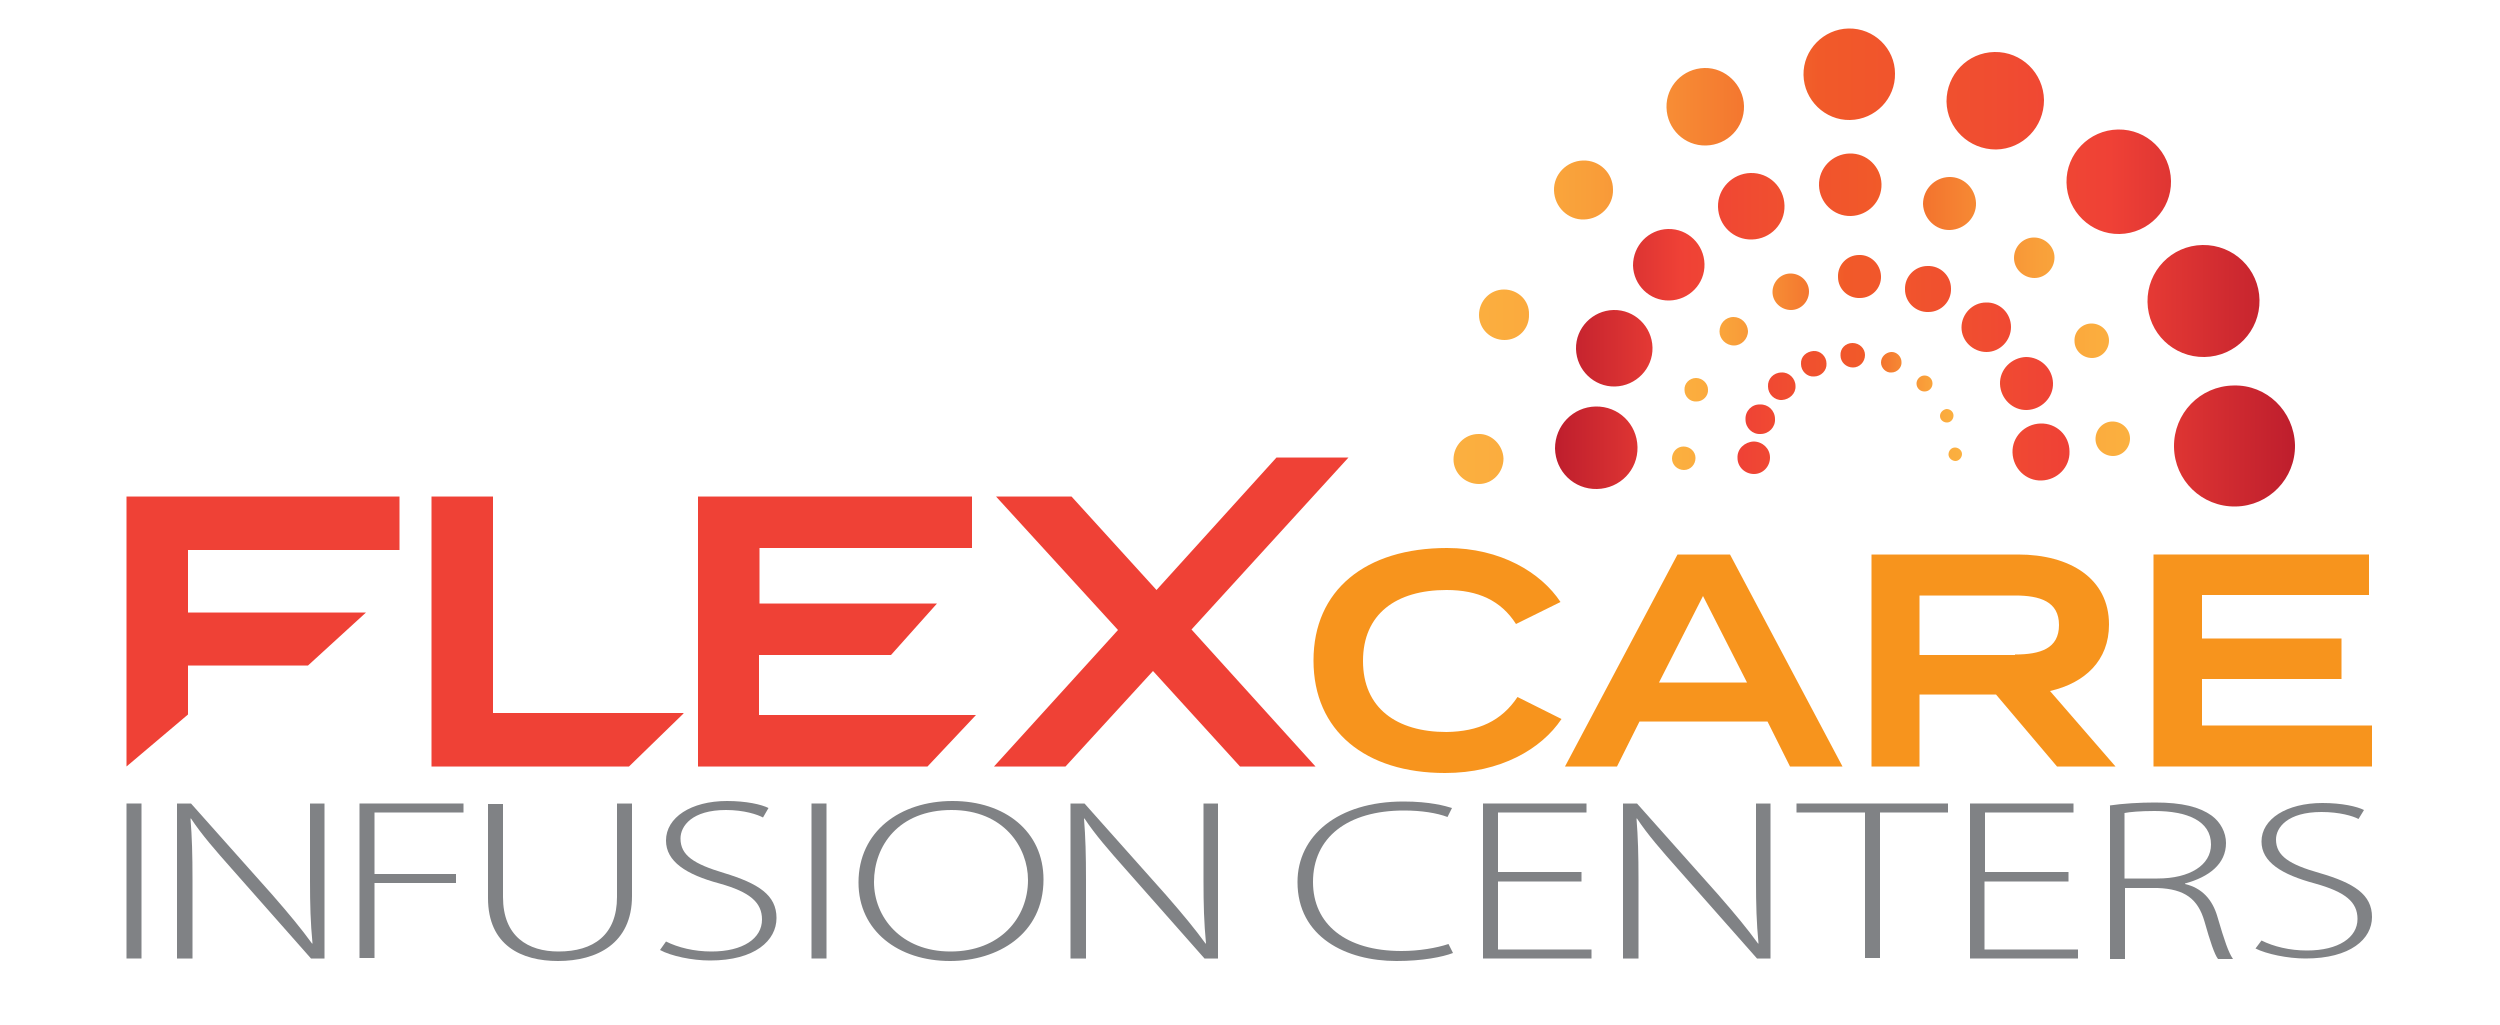
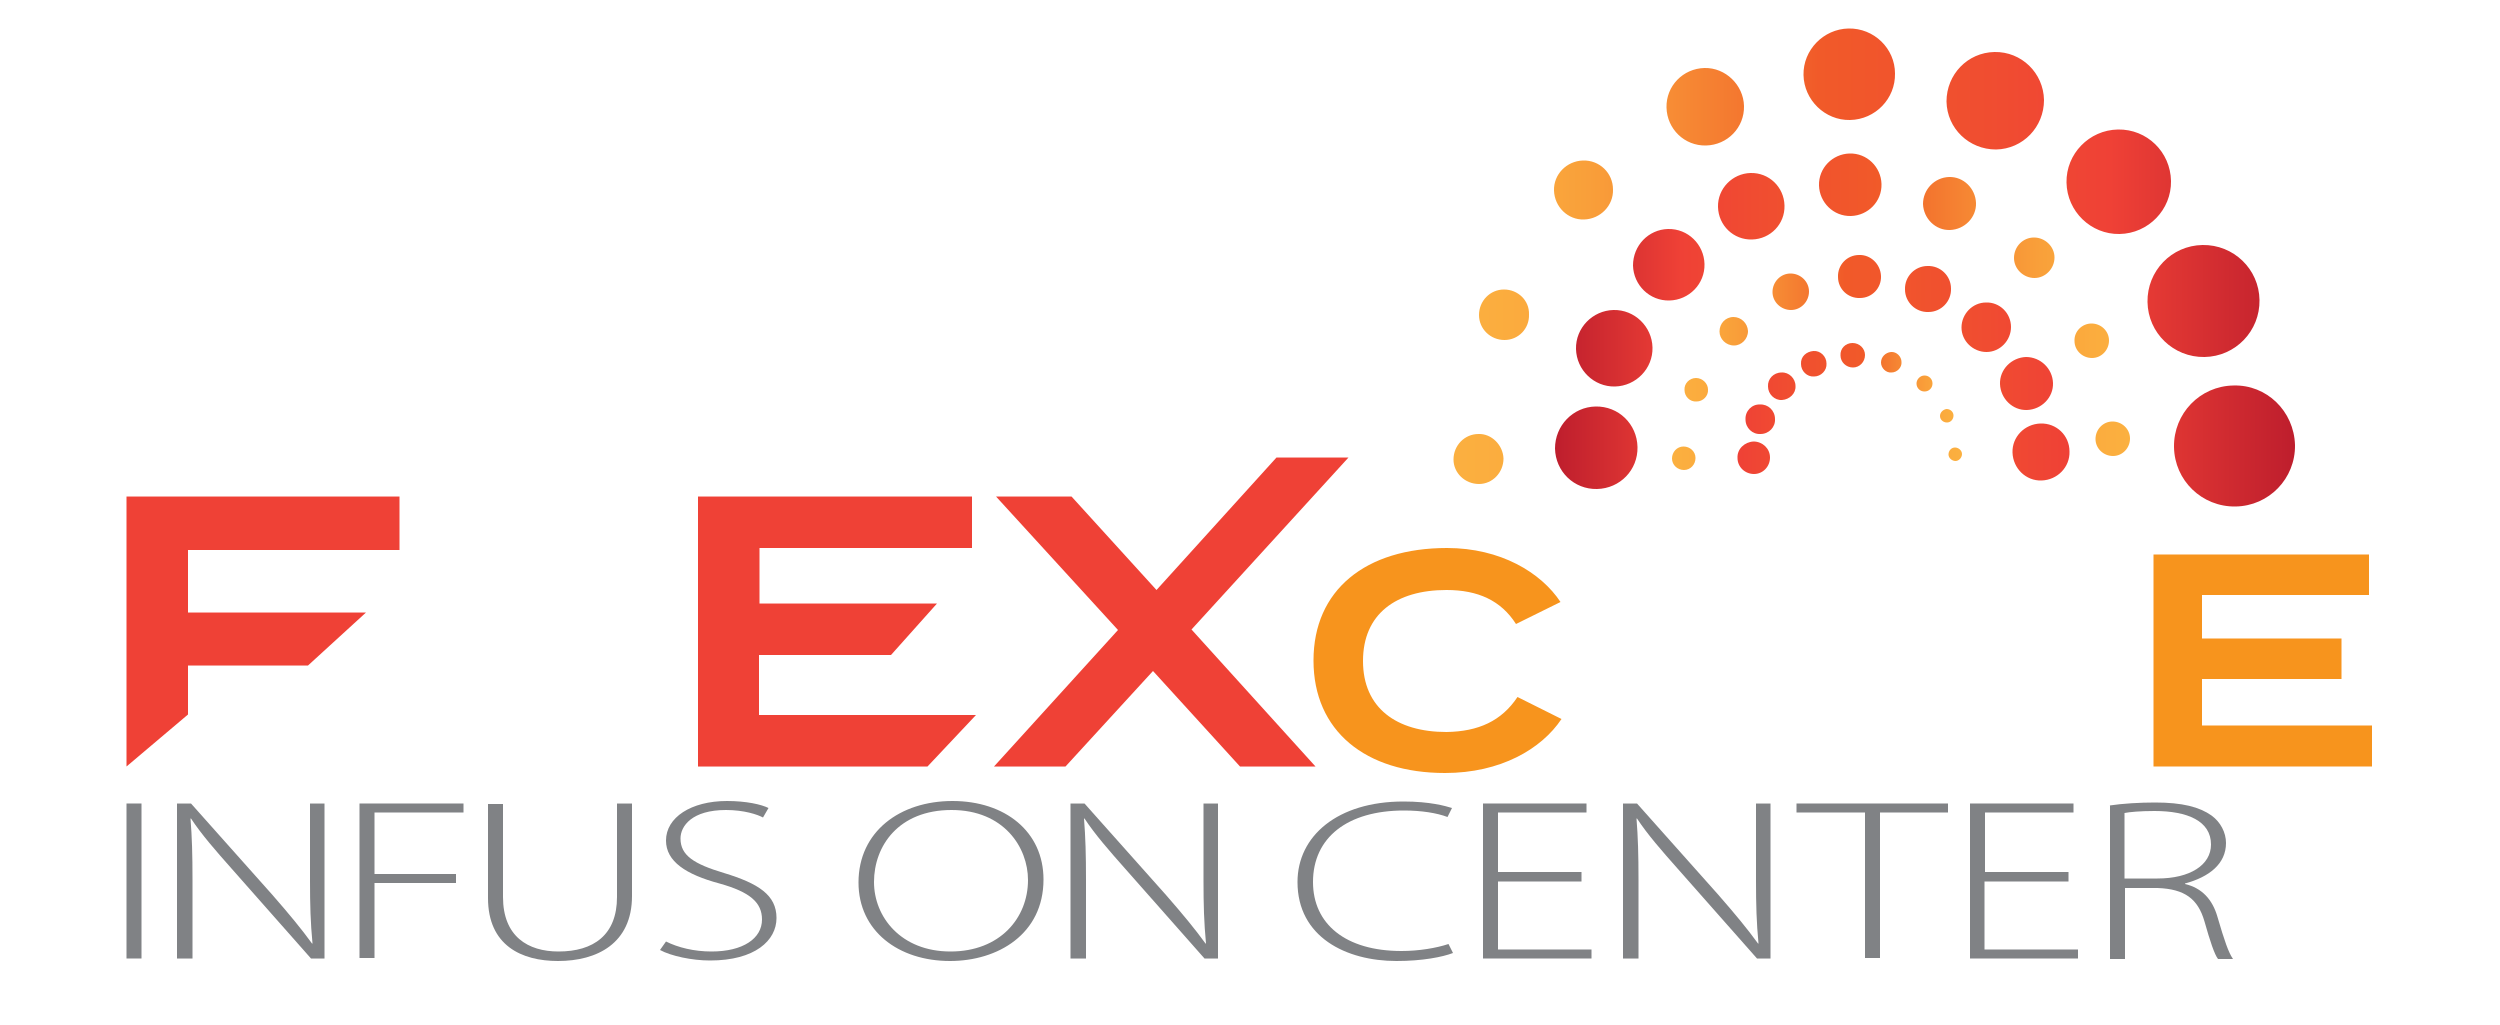
<svg xmlns="http://www.w3.org/2000/svg" version="1.1" x="0px" y="0px" viewBox="0 0 500 205" xml:space="preserve">
  <g id="Layer_1">
    <path fill="#EF4136" d="M37.6,110v12.5h35.6l-11.6,10.6h-24v9.8l-12.3,10.4v-54h54.6V110H37.6z" />
-     <path fill="#EF4136" d="M136.7,142.7l-10.9,10.6H86.3v-54h12.3v43.3H136.7z" />
    <path fill="#EF4136" d="M195.2,143l-9.7,10.3h-45.9v-54h54.8v10.3h-42.5v11.1h35.5l-9.2,10.3h-26.4V143H195.2z" />
    <path fill="#EF4136" d="M238.3,125.9l24.8,27.4H248l-17.4-19.1l-17.5,19.1h-14.3l24.8-27.3l-24.4-26.7h15.1l17,18.7l24-26.5h14.4 L238.3,125.9z" />
    <g>
      <path fill="#F7941D" d="M303.5,139.4l8.8,4.4c-4,6-12.2,10.8-23.3,10.8c-15.9,0-26.3-8.4-26.3-22.5s10.4-22.5,26.7-22.5 c10.7,0,18.8,4.9,22.7,10.8l-8.9,4.4c-3-4.7-7.6-6.8-13.9-6.8c-10.1,0-16.7,4.8-16.7,14.2s6.7,14.2,16.7,14.2 C295.7,146.3,300.3,144.2,303.5,139.4z" />
-       <path fill="#F7941D" d="M353.5,144.3h-25.6l-4.5,9H313l22.5-42.4H346l22.5,42.4H358L353.5,144.3z M349.4,136.5l-8.8-17.3 l-8.8,17.3H349.4z" />
-       <path fill="#F7941D" d="M411.4,153.3l-12.2-14.4h-15.3v14.4h-9.6v-42.4h29.3c10.4,0,18.2,4.8,18.2,14c0,7.2-4.8,11.7-11.8,13.3 l13.1,15.1H411.4z M403,130.9c5.1,0,8.8-1.2,8.8-5.9c0-4.7-3.8-5.9-8.8-5.9h-19.1v11.9H403z" />
      <path fill="#F7941D" d="M474.4,145.2v8.1h-43.7v-42.4h43.1v8.1h-33.4v8.7h27.9v8.1h-27.9v9.3H474.4z" />
    </g>
    <g>
      <linearGradient id="SVGID_1_" gradientUnits="userSpaceOnUse" x1="290.593" y1="53.462" x2="458.949" y2="53.462">
        <stop offset="0" style="stop-color:#FBB040" />
        <stop offset="6.846853e-02" style="stop-color:#FBAC3E" />
        <stop offset="0.156" style="stop-color:#F9A03A" />
        <stop offset="0.255" style="stop-color:#F78D35" />
        <stop offset="0.36" style="stop-color:#F3732E" />
        <stop offset="0.434" style="stop-color:#F15A29" />
        <stop offset="0.654" style="stop-color:#F04C31" />
        <stop offset="0.781" style="stop-color:#EF4136" />
        <stop offset="1" style="stop-color:#BE1E2D" />
      </linearGradient>
      <path fill="url(#SVGID_1_)" d="M300.7,91.7c0,2.8-2.2,5.1-4.9,5.1c-2.8,0-5.1-2.2-5.1-4.9c0-2.8,2.2-5.1,5-5.1 C298.3,86.7,300.6,89,300.7,91.7z M446.7,77.1c-6.7,0.1-12,5.6-11.9,12.3c0.1,6.7,5.6,12,12.3,11.9c6.7-0.1,12-5.6,11.9-12.3 C458.8,82.2,453.3,76.9,446.7,77.1z M369.7,5.7c-5,0.1-9.1,4.3-9,9.3c0.1,5,4.3,9.1,9.3,9c5.1-0.1,9.1-4.3,9-9.3 C379,9.7,374.8,5.6,369.7,5.7z M300.8,57.9c-2.8,0-5,2.3-5,5.1c0,2.8,2.3,5,5.1,5c2.8,0,5-2.3,4.9-5.1 C305.9,60.1,303.6,57.9,300.8,57.9z M316.6,32.1c-3.3,0.1-5.9,2.8-5.8,6c0.1,3.3,2.8,5.9,6,5.8c3.3-0.1,5.9-2.8,5.8-6 C322.6,34.6,319.9,32,316.6,32.1z M340.9,13.6c-4.3,0.1-7.7,3.6-7.6,7.9c0.1,4.3,3.6,7.7,7.9,7.6c4.3-0.1,7.7-3.6,7.6-7.9 C348.7,17,345.1,13.5,340.9,13.6z M398.9,10.4c-5.4,0.1-9.6,4.5-9.6,9.9c0.1,5.4,4.5,9.6,9.9,9.6c5.4-0.1,9.6-4.5,9.6-9.9 C408.7,14.6,404.3,10.3,398.9,10.4z M423.6,25.9c-5.8,0.1-10.4,4.9-10.3,10.6c0.1,5.8,4.9,10.4,10.6,10.3 c5.8-0.1,10.4-4.9,10.3-10.6C434.1,30.4,429.4,25.8,423.6,25.9z M440.5,49c-6.2,0.1-11.1,5.2-11,11.4c0.1,6.2,5.2,11.1,11.4,11 c6.2-0.1,11.1-5.2,11-11.4C451.8,53.8,446.7,48.9,440.5,49z" />
      <linearGradient id="SVGID_00000023971087292914794050000003309223831035572355_" gradientUnits="userSpaceOnUse" x1="426.057" y1="64.272" x2="311.048" y2="64.272">
        <stop offset="0" style="stop-color:#FBB040" />
        <stop offset="6.846853e-02" style="stop-color:#FBAC3E" />
        <stop offset="0.156" style="stop-color:#F9A03A" />
        <stop offset="0.255" style="stop-color:#F78D35" />
        <stop offset="0.36" style="stop-color:#F3732E" />
        <stop offset="0.434" style="stop-color:#F15A29" />
        <stop offset="0.654" style="stop-color:#F04C31" />
        <stop offset="0.781" style="stop-color:#EF4136" />
        <stop offset="1" style="stop-color:#BE1E2D" />
      </linearGradient>
      <path fill="url(#SVGID_00000023971087292914794050000003309223831035572355_)" d="M422.5,84.3c1.9,0,3.5,1.5,3.5,3.4 c0,1.9-1.5,3.5-3.4,3.5c-1.9,0-3.5-1.5-3.5-3.4C419.1,85.9,420.6,84.3,422.5,84.3z M311,89.7c0.1,4.6,3.8,8.2,8.4,8.1 c4.6-0.1,8.2-3.8,8.1-8.4c-0.1-4.6-3.8-8.2-8.4-8.1C314.6,81.4,311,85.1,311,89.7z M363.8,37.1c0.1,3.4,2.9,6.2,6.4,6.1 c3.4-0.1,6.2-2.9,6.1-6.4c-0.1-3.4-2.9-6.2-6.4-6.1C366.5,30.8,363.7,33.6,363.8,37.1z M414.9,68.2c0,1.9,1.6,3.4,3.5,3.4 c1.9,0,3.4-1.6,3.4-3.5c0-1.9-1.6-3.4-3.5-3.4C416.4,64.7,414.8,66.3,414.9,68.2z M402.8,51.6c0,2.2,1.9,4,4.1,4 c2.2,0,4-1.9,4-4.1c0-2.2-1.9-4-4.1-4C404.6,47.5,402.8,49.3,402.8,51.6z M384.6,40.8c0.1,2.9,2.5,5.3,5.4,5.2 c2.9-0.1,5.3-2.5,5.2-5.4c-0.1-2.9-2.5-5.3-5.4-5.2C386.9,35.5,384.6,37.9,384.6,40.8z M343.6,41.4c0.1,3.7,3.1,6.6,6.8,6.5 c3.7-0.1,6.6-3.1,6.5-6.8c-0.1-3.7-3.1-6.6-6.8-6.5C346.5,34.7,343.5,37.7,343.6,41.4z M326.6,53.1c0.1,3.9,3.3,7.1,7.3,7 c3.9-0.1,7.1-3.3,7-7.3c-0.1-3.9-3.3-7.1-7.3-7C329.7,45.9,326.6,49.1,326.6,53.1z M315.2,69.8c0.1,4.2,3.6,7.6,7.8,7.5 c4.2-0.1,7.6-3.6,7.5-7.8c-0.1-4.2-3.6-7.6-7.8-7.5C318.5,62.1,315.1,65.6,315.2,69.8z" />
      <linearGradient id="SVGID_00000096060972915181709280000013714308524924672953_" gradientUnits="userSpaceOnUse" x1="334.354" y1="73.531" x2="413.918" y2="73.531">
        <stop offset="0" style="stop-color:#FBB040" />
        <stop offset="6.846853e-02" style="stop-color:#FBAC3E" />
        <stop offset="0.156" style="stop-color:#F9A03A" />
        <stop offset="0.255" style="stop-color:#F78D35" />
        <stop offset="0.36" style="stop-color:#F3732E" />
        <stop offset="0.434" style="stop-color:#F15A29" />
        <stop offset="0.792" style="stop-color:#F04C31" />
        <stop offset="1" style="stop-color:#EF4136" />
      </linearGradient>
      <path fill="url(#SVGID_00000096060972915181709280000013714308524924672953_)" d="M339.1,91.6c0,1.3-1,2.4-2.3,2.4 c-1.3,0-2.4-1-2.4-2.3c0-1.3,1-2.4,2.3-2.4C338,89.3,339.1,90.3,339.1,91.6z M408.1,84.7c-3.2,0.1-5.7,2.7-5.6,5.8 c0.1,3.2,2.7,5.7,5.8,5.6c3.2-0.1,5.7-2.7,5.6-5.8C413.9,87.1,411.3,84.6,408.1,84.7z M371.8,51c-2.4,0-4.3,2-4.2,4.4 c0,2.4,2,4.3,4.4,4.2c2.4,0,4.3-2,4.2-4.4C376.1,52.8,374.1,50.9,371.8,51z M339.2,75.6c-1.3,0-2.4,1.1-2.3,2.4 c0,1.3,1.1,2.4,2.4,2.3c1.3,0,2.4-1.1,2.3-2.4C341.6,76.7,340.5,75.6,339.2,75.6z M346.7,63.4c-1.6,0-2.8,1.3-2.8,2.9 c0,1.5,1.3,2.8,2.9,2.8c1.5,0,2.8-1.3,2.8-2.9C349.5,64.6,348.2,63.4,346.7,63.4z M358.1,54.7c-2,0-3.6,1.7-3.6,3.7 c0,2,1.7,3.6,3.7,3.6c2,0,3.6-1.7,3.6-3.7C361.8,56.3,360.1,54.7,358.1,54.7z M385.5,53.2c-2.5,0-4.6,2.1-4.5,4.7 c0,2.5,2.1,4.6,4.7,4.5c2.5,0,4.6-2.1,4.5-4.7C390.2,55.2,388.1,53.1,385.5,53.2z M397.2,60.5c-2.7,0-4.9,2.3-4.9,5 c0,2.7,2.3,4.9,5,4.9c2.7,0,4.9-2.3,4.9-5C402.2,62.6,399.9,60.4,397.2,60.5z M405.2,71.4c-2.9,0.1-5.3,2.5-5.2,5.4 c0.1,2.9,2.5,5.3,5.4,5.2c2.9-0.1,5.3-2.5,5.2-5.4C410.5,73.7,408.1,71.4,405.2,71.4z" />
      <linearGradient id="SVGID_00000099632022672523302120000015610982520919541639_" gradientUnits="userSpaceOnUse" x1="392.364" y1="81.698" x2="347.469" y2="81.698">
        <stop offset="0" style="stop-color:#FBB040" />
        <stop offset="6.846853e-02" style="stop-color:#FBAC3E" />
        <stop offset="0.156" style="stop-color:#F9A03A" />
        <stop offset="0.255" style="stop-color:#F78D35" />
        <stop offset="0.36" style="stop-color:#F3732E" />
        <stop offset="0.434" style="stop-color:#F15A29" />
        <stop offset="0.792" style="stop-color:#F04C31" />
        <stop offset="1" style="stop-color:#EF4136" />
      </linearGradient>
      <path fill="url(#SVGID_00000099632022672523302120000015610982520919541639_)" d="M391,89.5c0.7,0,1.4,0.6,1.4,1.3 c0,0.7-0.6,1.4-1.3,1.4c-0.7,0-1.4-0.6-1.4-1.3C389.7,90.1,390.3,89.5,391,89.5z M347.5,91.6c0,1.8,1.5,3.2,3.3,3.2 c1.8,0,3.2-1.5,3.2-3.3c0-1.8-1.5-3.2-3.3-3.2C348.9,88.4,347.4,89.8,347.5,91.6z M368.1,71.1c0,1.3,1.1,2.4,2.5,2.4 c1.3,0,2.4-1.1,2.4-2.5c0-1.3-1.1-2.4-2.5-2.4C369.1,68.6,368,69.7,368.1,71.1z M388,83.2c0,0.7,0.6,1.3,1.4,1.3 c0.7,0,1.3-0.6,1.3-1.4c0-0.7-0.6-1.3-1.4-1.3C388.6,81.9,388,82.5,388,83.2z M383.3,76.7c0,0.9,0.7,1.6,1.6,1.6 c0.9,0,1.6-0.7,1.6-1.6c0-0.9-0.7-1.6-1.6-1.6C384,75.1,383.3,75.9,383.3,76.7z M376.2,72.5c0,1.1,1,2.1,2.1,2c1.1,0,2.1-1,2-2.1 c0-1.1-1-2.1-2.1-2C377.1,70.5,376.2,71.4,376.2,72.5z M360.2,72.8c0,1.4,1.2,2.6,2.6,2.5c1.4,0,2.6-1.2,2.5-2.6 c0-1.4-1.2-2.6-2.6-2.5S360.1,71.3,360.2,72.8z M353.6,77.3c0,1.5,1.3,2.8,2.8,2.7s2.8-1.3,2.7-2.8c0-1.5-1.3-2.8-2.8-2.7 C354.7,74.5,353.5,75.8,353.6,77.3z M349.1,83.9c0,1.7,1.4,3,3,2.9c1.7,0,3-1.4,2.9-3c0-1.7-1.4-3-3-2.9 C350.4,80.8,349,82.2,349.1,83.9z" />
    </g>
    <g>
      <path fill="#808285" d="M28.3,160.7v31h-3v-31H28.3z" />
      <path fill="#808285" d="M35.4,191.7v-31h2.8L54.5,179c3.4,3.9,5.8,6.8,7.9,9.7l0.1,0c-0.4-4.2-0.5-7.7-0.5-12.6v-15.4h2.9v31h-2.7 l-15.9-18c-3.1-3.5-6-6.8-8.1-10l-0.1,0c0.3,3.8,0.4,7.2,0.4,12.3v15.7H35.4z" />
      <path fill="#808285" d="M72,160.7h20.7v1.8H74.9v12.3h16.3v1.8H74.9v15h-3V160.7z" />
      <path fill="#808285" d="M100.6,160.7v18.7c0,7.9,5,10.9,11.1,10.9c7,0,11.7-3.3,11.7-10.9v-18.7h3v18.5c0,9.5-7,13-14.8,13 c-7.3,0-14-3.1-14-12.6v-18.8H100.6z" />
      <path fill="#808285" d="M133.2,188.3c2.4,1.2,5.6,2,9.1,2c6.3,0,10.1-2.6,10.1-6.4c0-3.4-2.4-5.5-8.5-7.2 c-6.7-1.8-10.7-4.4-10.7-8.6c0-4.6,5-7.9,12.2-7.9c3.9,0,6.9,0.7,8.3,1.4l-1.1,1.9c-1.1-0.6-3.8-1.5-7.4-1.5 c-6.8,0-9.1,3.2-9.1,5.7c0,3.4,2.7,5.1,8.7,6.9c6.9,2.1,10.5,4.4,10.5,9c0,4.5-4.3,8.5-13.3,8.5c-3.6,0-7.8-0.9-10-2.1 L133.2,188.3z" />
-       <path fill="#808285" d="M165.3,160.7v31h-3v-31H165.3z" />
      <path fill="#808285" d="M190,192.2c-10.3,0-18.3-6-18.3-15.7c0-10.2,8.3-16.3,18.8-16.3c10.5,0,18.2,6.1,18.2,15.7 C208.7,186.8,199.6,192.2,190,192.2L190,192.2z M190.1,190.3c9.9,0,15.5-6.7,15.5-14.3c0-6.5-4.8-14-15.3-14 c-10.6,0-15.5,7.2-15.5,14.4C174.8,183.4,180.2,190.3,190.1,190.3L190.1,190.3z" />
      <path fill="#808285" d="M214.1,191.7v-31h2.8l16.3,18.3c3.4,3.9,5.8,6.8,7.9,9.7l0.1,0c-0.4-4.2-0.5-7.7-0.5-12.6v-15.4h2.9v31 h-2.7l-15.9-18c-3.1-3.5-6-6.8-8.1-10l-0.1,0c0.3,3.8,0.4,7.2,0.4,12.3v15.7H214.1z" />
      <path fill="#808285" d="M290.6,190.6c-2.1,0.8-6.1,1.6-11.3,1.6c-10.1,0-19.8-4.8-19.8-15.8c0-9.2,8-16.1,21.2-16.1 c5.3,0,8.4,0.9,9.7,1.3l-0.9,1.8c-2.1-0.8-5.2-1.3-8.7-1.3c-11.3,0-18.2,5.4-18.2,14.3c0,8.4,6.5,13.8,17.7,13.8 c3.5,0,7-0.6,9.4-1.4L290.6,190.6z" />
      <path fill="#808285" d="M316.3,176.3h-16.7v13.6h18.7v1.8h-21.7v-31h20.7v1.8h-17.7v11.9h16.7V176.3z" />
      <path fill="#808285" d="M324.6,191.7v-31h2.8l16.3,18.3c3.4,3.9,5.8,6.8,7.9,9.7l0.1,0c-0.4-4.2-0.5-7.7-0.5-12.6v-15.4h2.9v31 h-2.7l-15.9-18c-3.1-3.5-6-6.8-8.1-10l-0.1,0c0.3,3.8,0.4,7.2,0.4,12.3v15.7H324.6z" />
      <path fill="#808285" d="M373,162.5h-13.7v-1.8h30.3v1.8H376v29.1h-3V162.5z" />
      <path fill="#808285" d="M413.6,176.3h-16.7v13.6h18.7v1.8H394v-31h20.7v1.8h-17.7v11.9h16.7V176.3z" />
      <path fill="#808285" d="M421.9,161.1c2.6-0.4,6.1-0.6,9.1-0.6c5.5,0,8.9,0.9,11.3,2.6c1.8,1.3,2.9,3.4,2.9,5.5 c0,4.2-3.4,6.8-8.2,8.1v0.1c3.4,0.8,5.5,3.1,6.5,6.6c1.4,4.8,2.2,7.1,3.1,8.4h-3c-0.7-0.9-1.6-3.6-2.7-7.5 c-1.3-4.5-3.9-6.5-9.4-6.7h-6.5v14.2h-3V161.1z M424.9,175.7h6.6c6.5,0,10.7-2.7,10.7-6.8c0-4.7-4.7-6.7-11.3-6.7 c-2.9,0-5,0.2-6,0.4V175.7z" />
-       <path fill="#808285" d="M452.3,188.1c2.4,1.2,5.6,2,9.1,2c6.3,0,10.1-2.6,10.1-6.3c0-3.4-2.4-5.4-8.5-7.1 c-6.7-1.8-10.7-4.3-10.7-8.4c0-4.5,5-7.7,12.2-7.7c3.9,0,6.9,0.7,8.3,1.4l-1.1,1.8c-1.1-0.6-3.8-1.4-7.4-1.4 c-6.8,0-9.1,3.1-9.1,5.5c0,3.3,2.7,5,8.7,6.7c6.9,2,10.5,4.3,10.5,8.8c0,4.4-4.3,8.3-13.3,8.3c-3.6,0-7.8-0.9-10-2L452.3,188.1z" />
    </g>
  </g>
  <g id="Layer_2" display="none"> </g>
</svg>